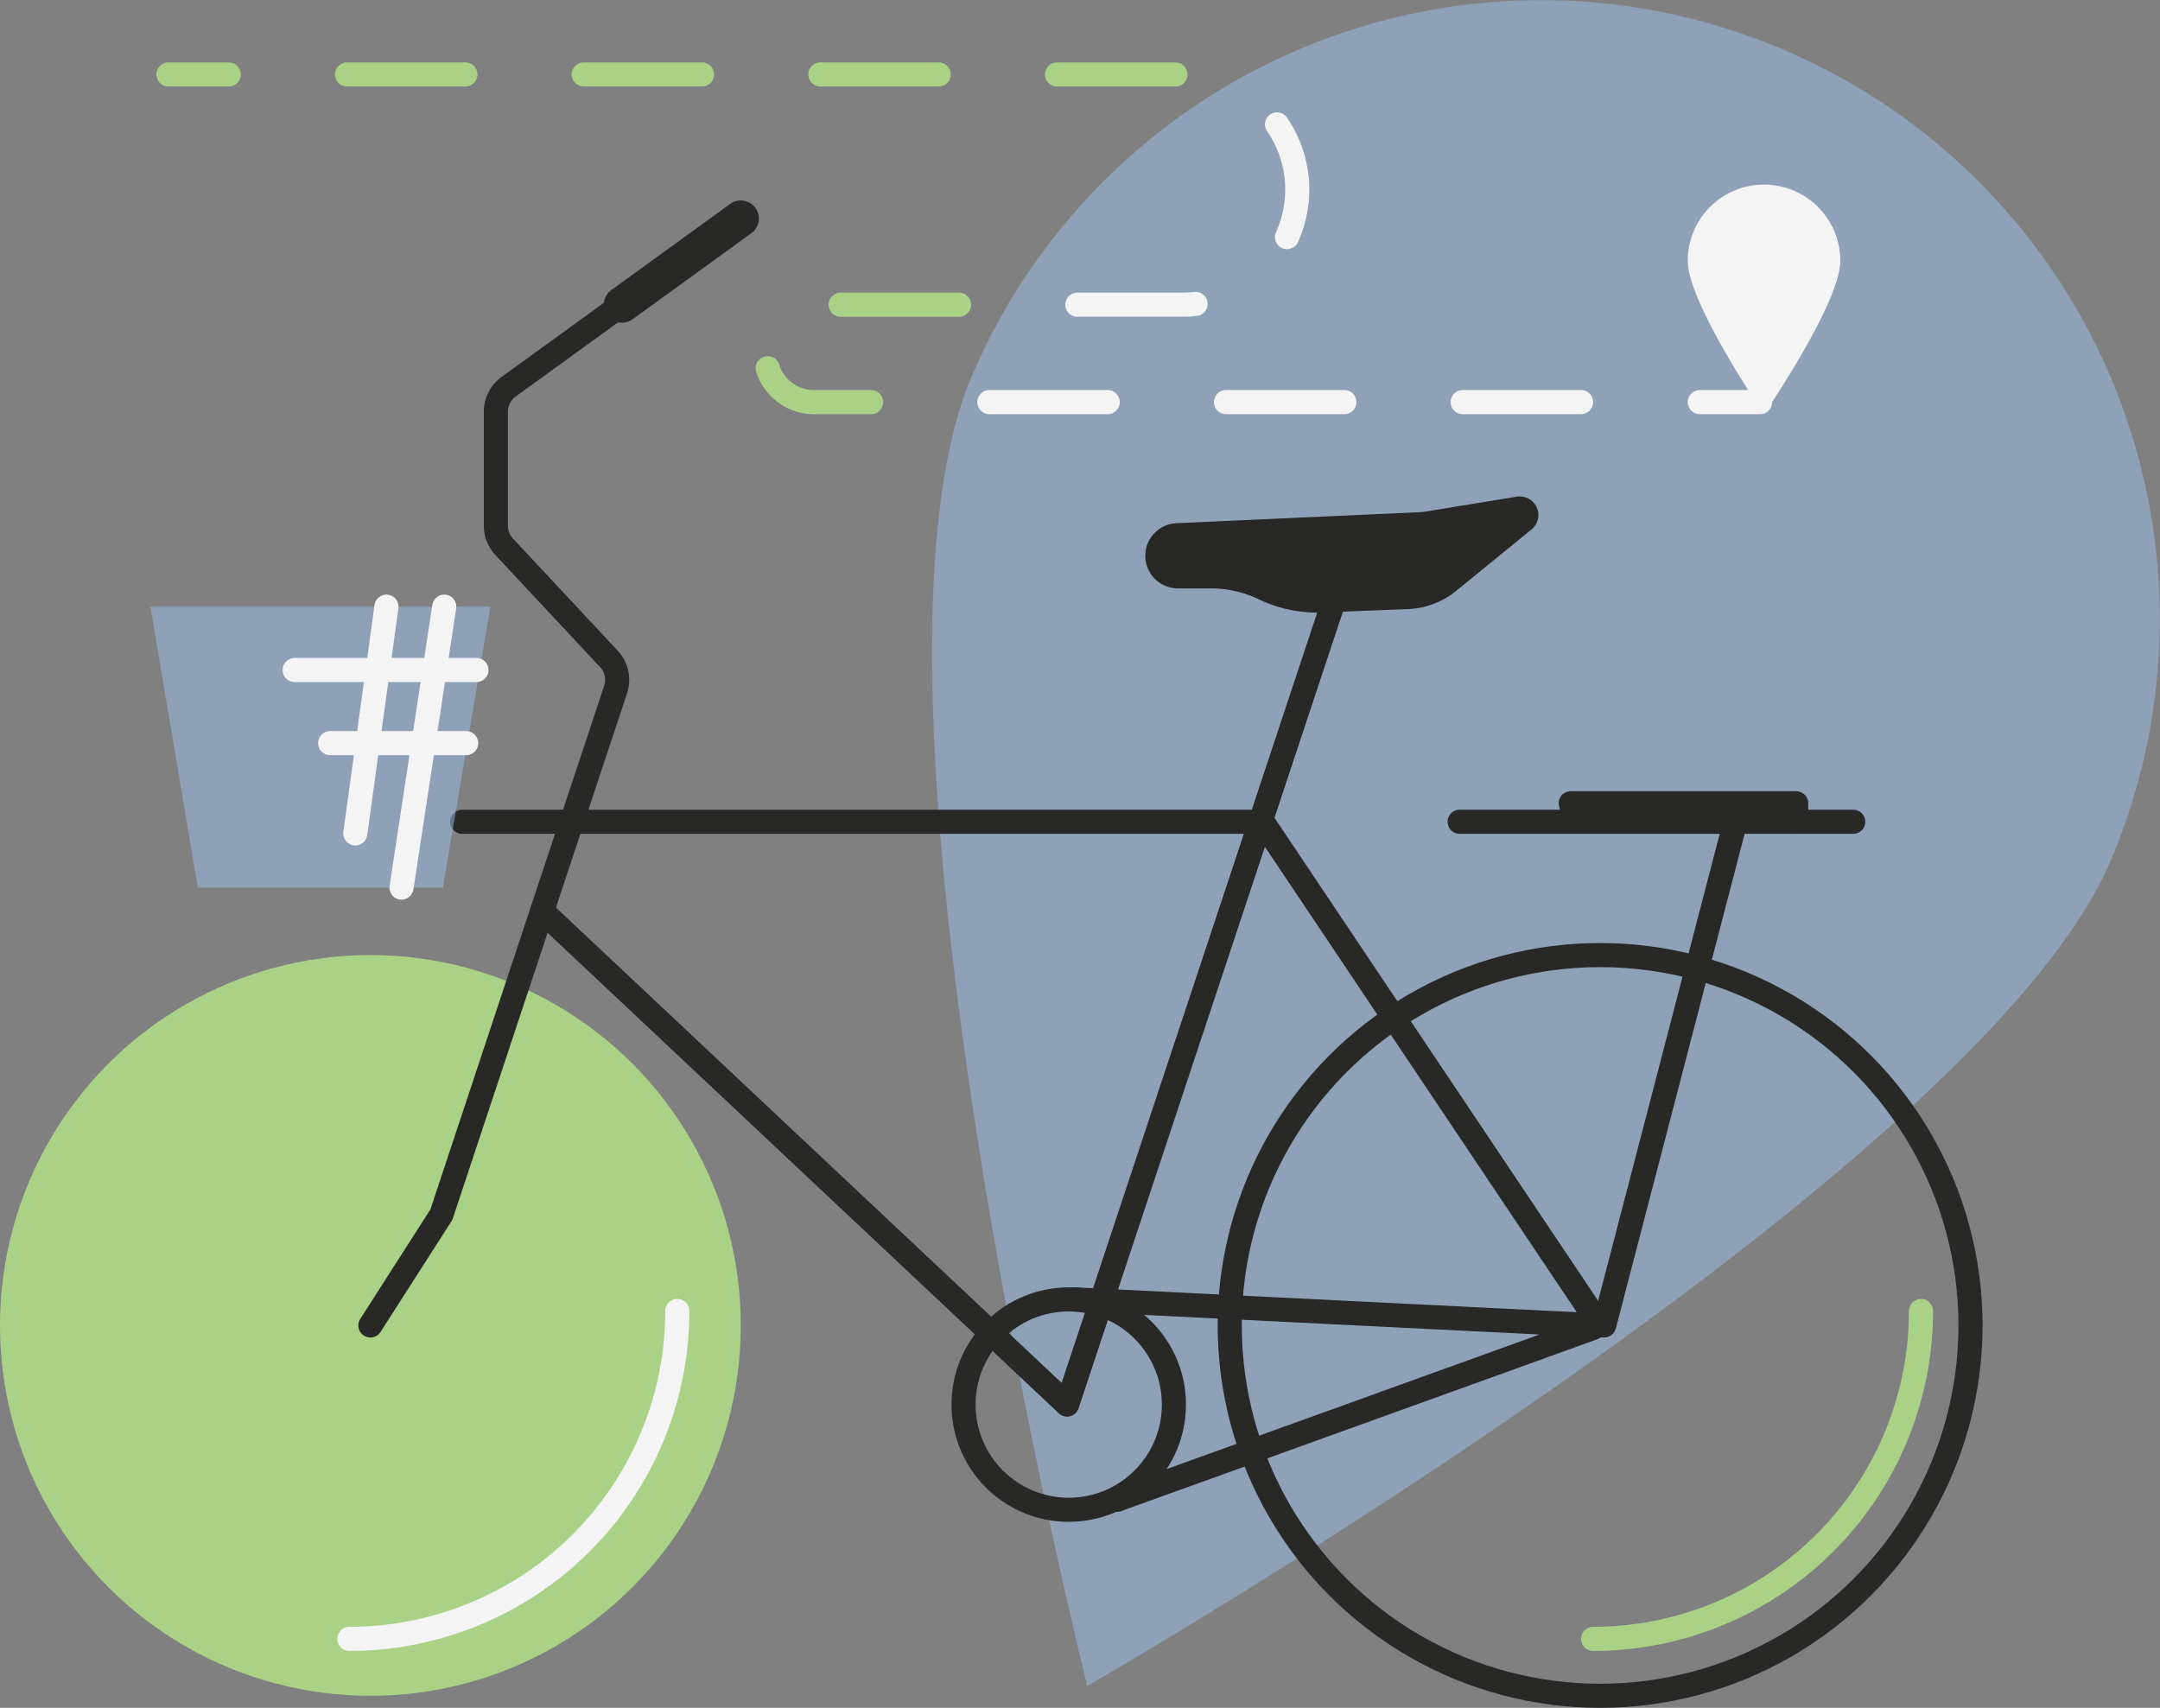
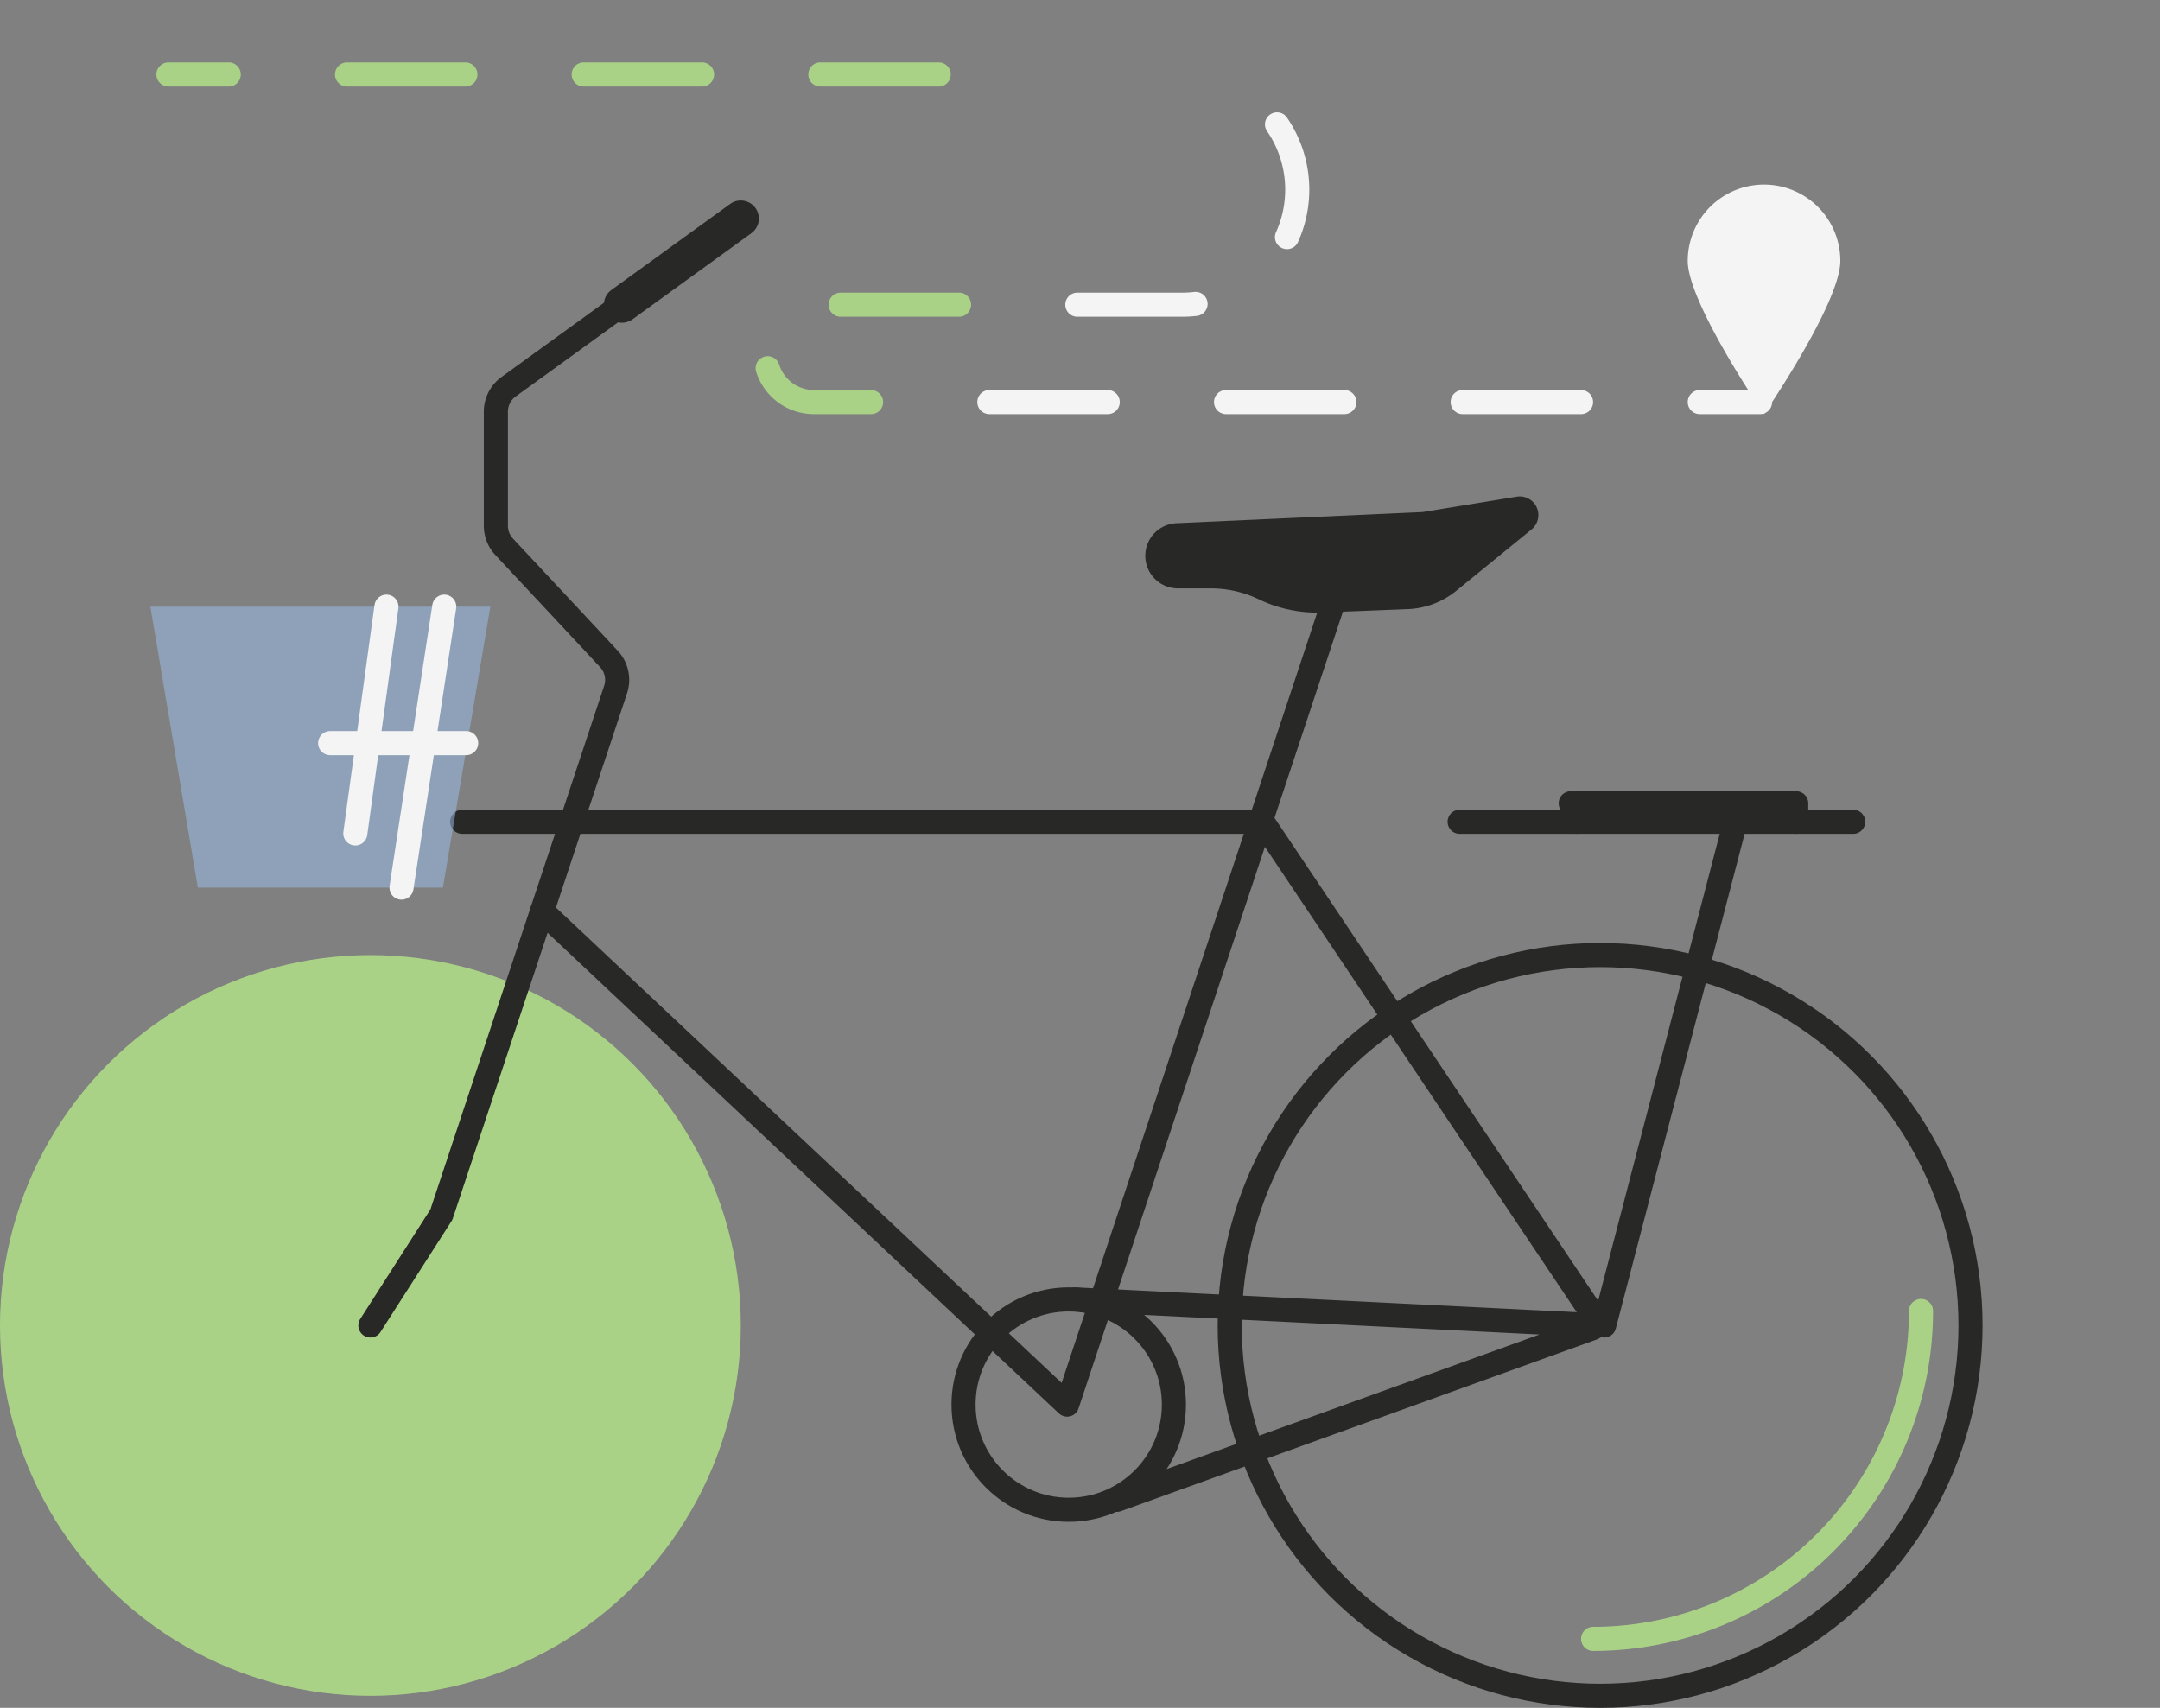
<svg xmlns="http://www.w3.org/2000/svg" viewBox="0 0 358.479 283.461">
  <rect x="0" y="0" width="358.479" height="283.461" fill="#808080" stroke="none" />
  <defs>
    <style> .a { fill: #9dc3f0; opacity: 0.5; } .b { fill: #aad287; } .c, .d, .f, .g { fill: none; } .c, .d, .e { stroke: #282827; } .c, .d, .e, .f, .g { stroke-linecap: round; stroke-linejoin: round; } .c, .e, .f, .g { stroke-width: 4px; } .d { stroke-width: 6px; } .e { fill: #282827; } .f { stroke: #f4f4f4; } .g { stroke: #aad287; } .h { fill: #f4f4f4; } </style>
  </defs>
  <title>баннеры письмо редактора</title>
  <g>
-     <path class="a" d="M295.937,8.217A102.705,102.705,0,0,0,161.233,62.541c-22.196,52.199,19.211,217.281,19.211,217.281S328.066,195.12,350.262,142.921A102.705,102.705,0,0,0,295.937,8.217Z" />
    <g>
      <circle class="b" cx="61.472" cy="219.989" r="61.472" />
      <circle class="c" cx="265.56" cy="219.989" r="61.472" />
      <line class="d" x1="103.218" y1="50.564" x2="122.944" y2="36.274" />
      <path class="c" d="M61.472,219.989l11.781-18.393,28.912-87.144a5.108,5.108,0,0,0-1.115-5.095L83.671,90.75a5.108,5.108,0,0,1-1.375-3.487V68.328a5.108,5.108,0,0,1,2.111-4.137l18.81-13.627" />
      <polyline class="c" points="89.967 151.22 177.103 233.128 221.297 99.924" />
      <polyline class="c" points="265.56 219.989 209.549 136.393 94.882 136.393 76.71 136.393" />
      <line class="c" x1="242.244" y1="136.393" x2="307.565" y2="136.393" />
      <circle class="c" cx="177.368" cy="233.128" r="17.458" />
      <path class="c" d="M178.468,215.67l85.774,4.253a.265.265,0,0,1,.077.514l-78.953,28.495" />
      <path class="e" d="M195.318,88.837l40.975-1.856,15.754-2.572a1.088,1.088,0,0,1,.863,1.917L240.421,96.508a11.56,11.56,0,0,1-6.675,2.583l-14.026.554a20.405,20.405,0,0,1-9.788-1.907l-.303-.143a20.405,20.405,0,0,0-8.678-1.937h-5.462a3.412,3.412,0,0,1-3.412-3.412h0A3.412,3.412,0,0,1,195.318,88.837Z" />
      <line class="c" x1="266.232" y1="219.989" x2="287.996" y2="136.393" />
      <g>
        <polygon class="a" points="73.507 147.321 32.835 147.321 24.958 100.691 81.384 100.691 73.507 147.321" />
        <line class="f" x1="73.729" y1="100.691" x2="66.635" y2="147.321" />
        <line class="f" x1="64.135" y1="100.691" x2="58.968" y2="138.326" />
-         <line class="f" x1="79.074" y1="111.202" x2="48.908" y2="111.202" />
        <line class="f" x1="77.367" y1="123.34" x2="54.793" y2="123.34" />
      </g>
      <polyline class="c" points="261.613 136.393 260.678 133.323 298.104 133.323 298.104 136.393" />
    </g>
-     <path class="f" d="M57.987,272.009a54.415,54.415,0,0,0,54.415-54.415" />
    <path class="g" d="M264.399,272.009a54.415,54.415,0,0,0,54.415-54.415" />
    <path class="b" d="M37.96,14.358h-10a2,2,0,0,1,0-4h10a2,2,0,0,1,0,4Z" />
    <path class="h" d="M262.393,68.74H242.754a2,2,0,0,1,0-4h19.639a2,2,0,0,1,0,4Z" />
    <path class="h" d="M223.116,68.74H203.478a2,2,0,0,1,0-4h19.639a2,2,0,0,1,0,4Z" />
    <path class="h" d="M183.839,68.74H164.2a2,2,0,0,1,0-4H183.839a2,2,0,0,1,0,4Z" />
    <path class="b" d="M144.563,68.74h-9.455a10.057,10.057,0,0,1-9.601-6.993,2,2,0,1,1,3.807-1.227,6.07,6.07,0,0,0,5.795,4.22h9.454a2,2,0,0,1,0,4Z" />
    <path class="h" d="M196.189,52.572h-17.388a2,2,0,0,1,0-4h17.385a17.703,17.703,0,0,0,2.017-.117,2,2,0,0,1,.463,3.973A21.686,21.686,0,0,1,196.189,52.572Z" />
    <path class="b" d="M159.162,52.572H139.524a2,2,0,0,1,0-4h19.639a2,2,0,0,1,0,4Z" />
    <path class="h" d="M213.593,41.354a1.999,1.999,0,0,1-1.82-2.826,17.135,17.135,0,0,0-1.483-16.748,2,2,0,0,1,3.295-2.268,21.134,21.134,0,0,1,1.831,20.668A1.999,1.999,0,0,1,213.593,41.354Z" />
-     <path class="b" d="M195.068,14.358H175.429a2,2,0,0,1,0-4h19.639a2,2,0,0,1,0,4Z" />
    <path class="b" d="M155.791,14.358H136.152a2,2,0,0,1,0-4h19.639a2,2,0,0,1,0,4Z" />
    <path class="b" d="M116.514,14.358H96.875a2,2,0,0,1,0-4H116.514a2,2,0,0,1,0,4Z" />
    <path class="b" d="M77.237,14.358H57.599a2,2,0,0,1,0-4H77.237a2,2,0,0,1,0,4Z" />
    <path class="h" d="M292.101,68.74h-10a2,2,0,0,1,0-4h10a2,2,0,0,1,0,4Z" />
    <path class="h" d="M305.425,43.299c0,6.993-12.662,25.441-12.662,25.441s-12.662-18.448-12.662-25.441a12.662,12.662,0,0,1,25.324,0Z" />
  </g>
</svg>